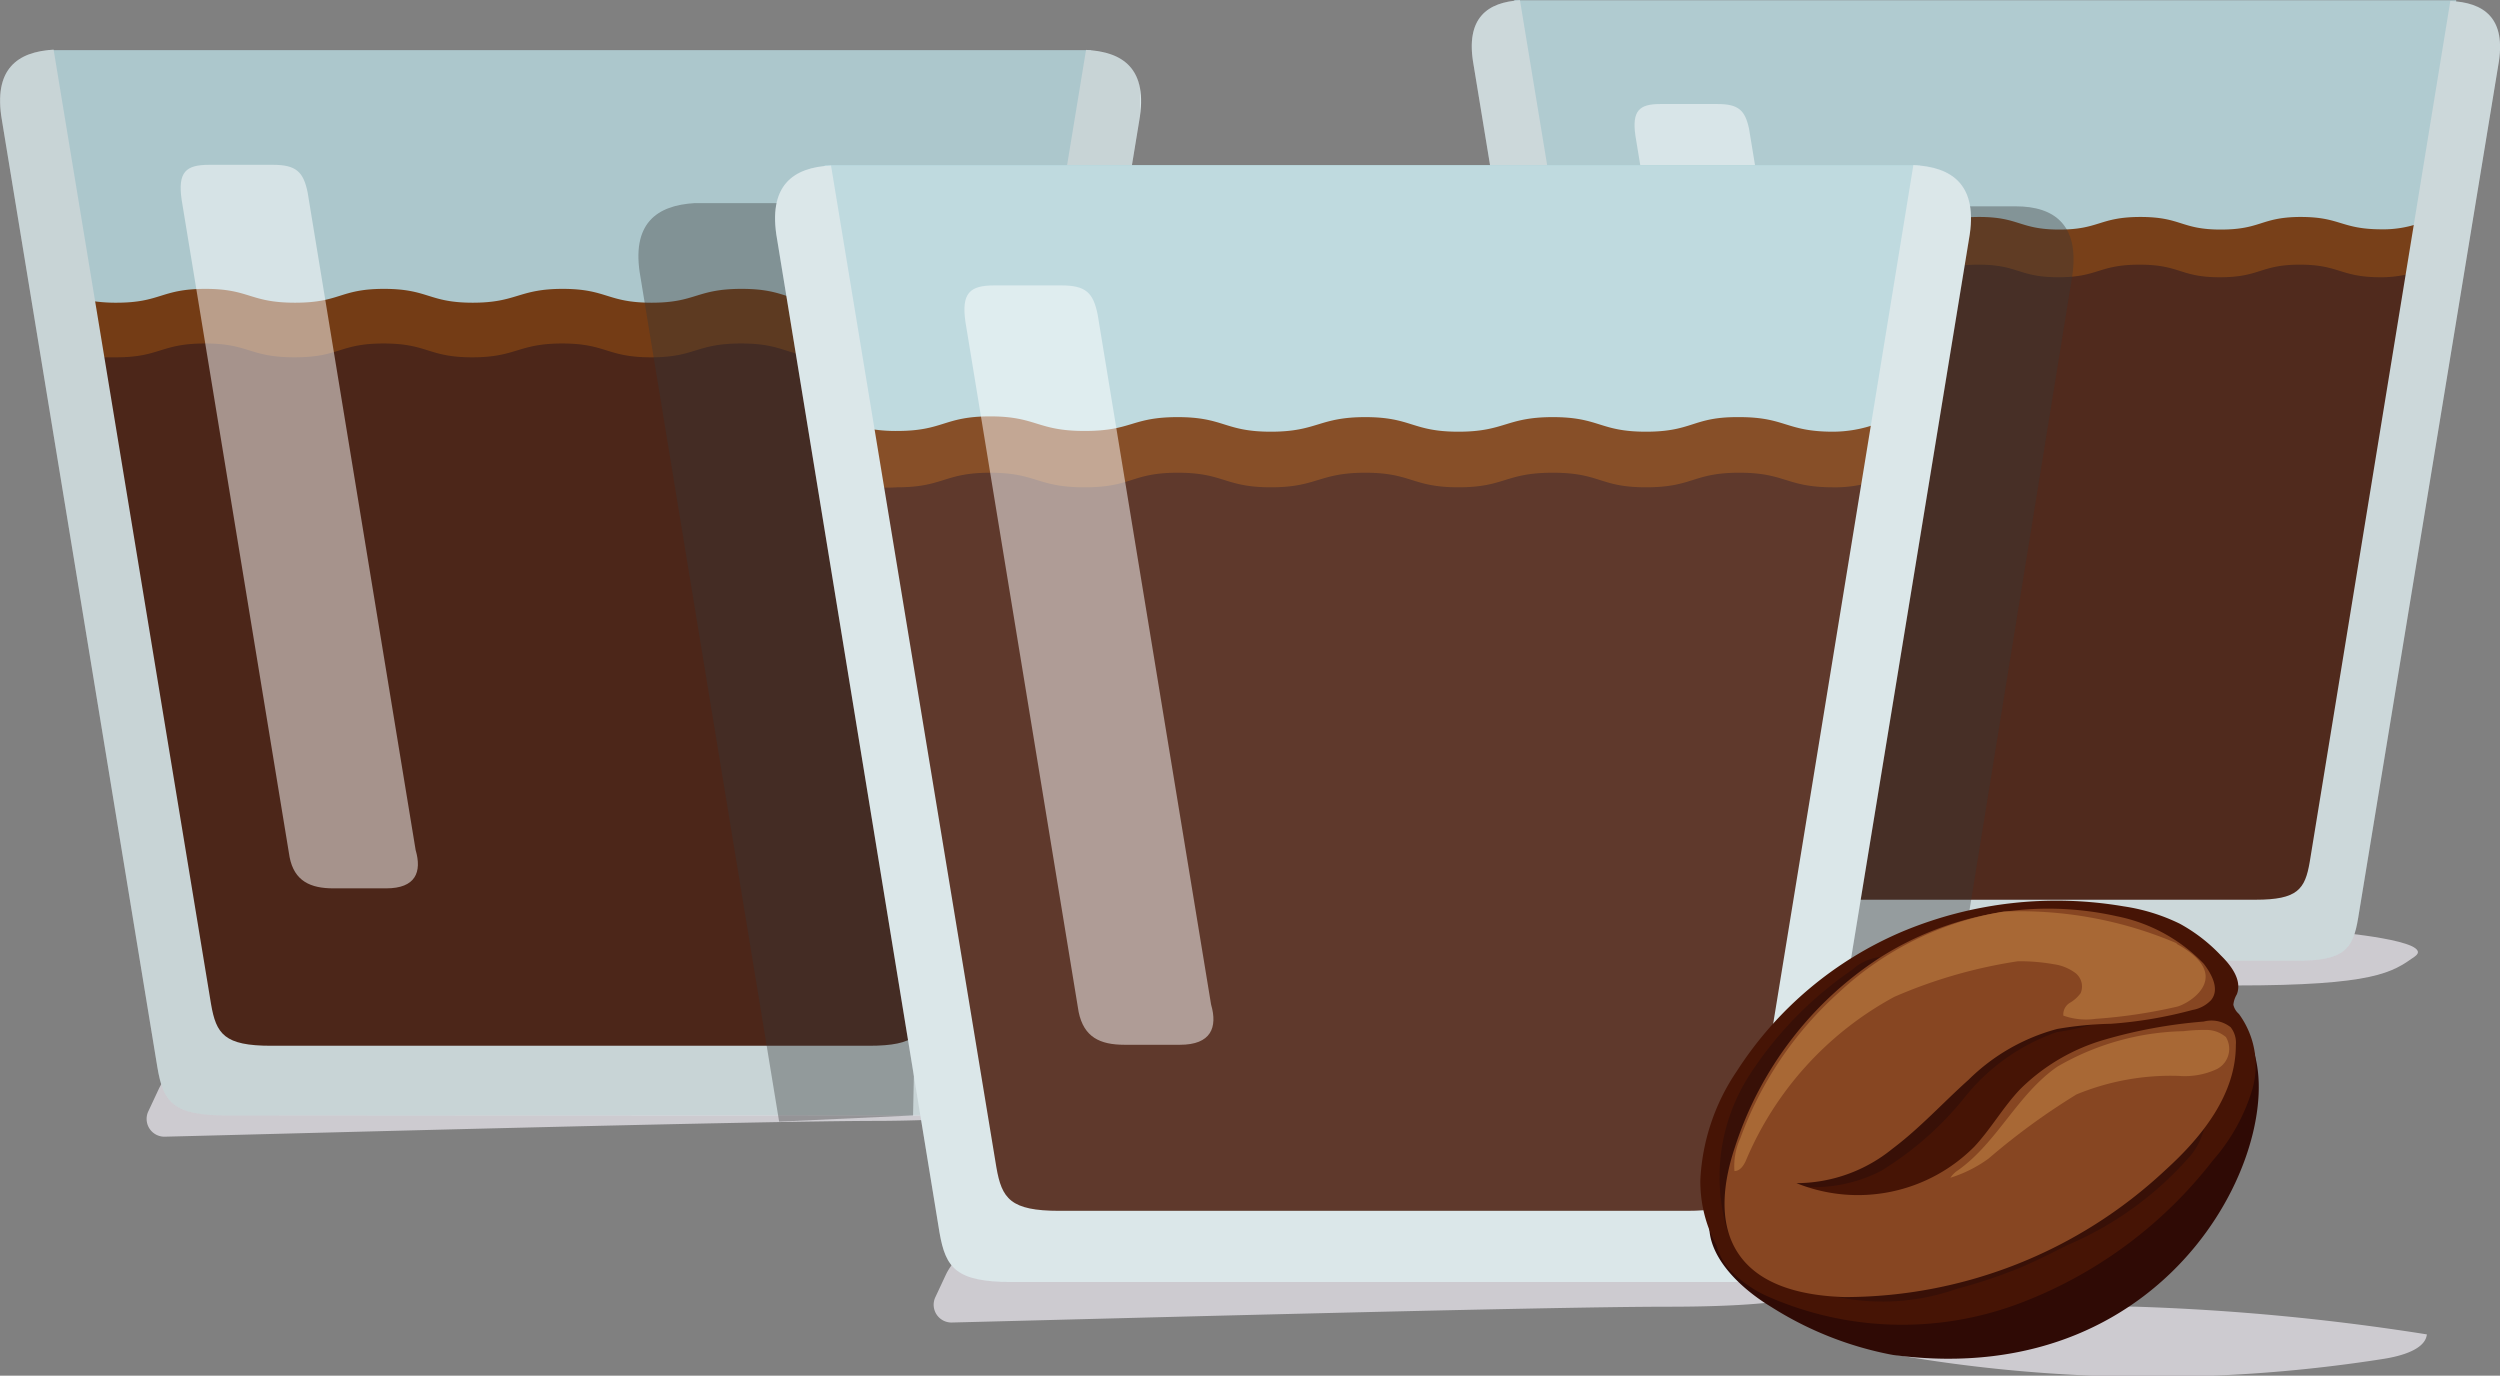
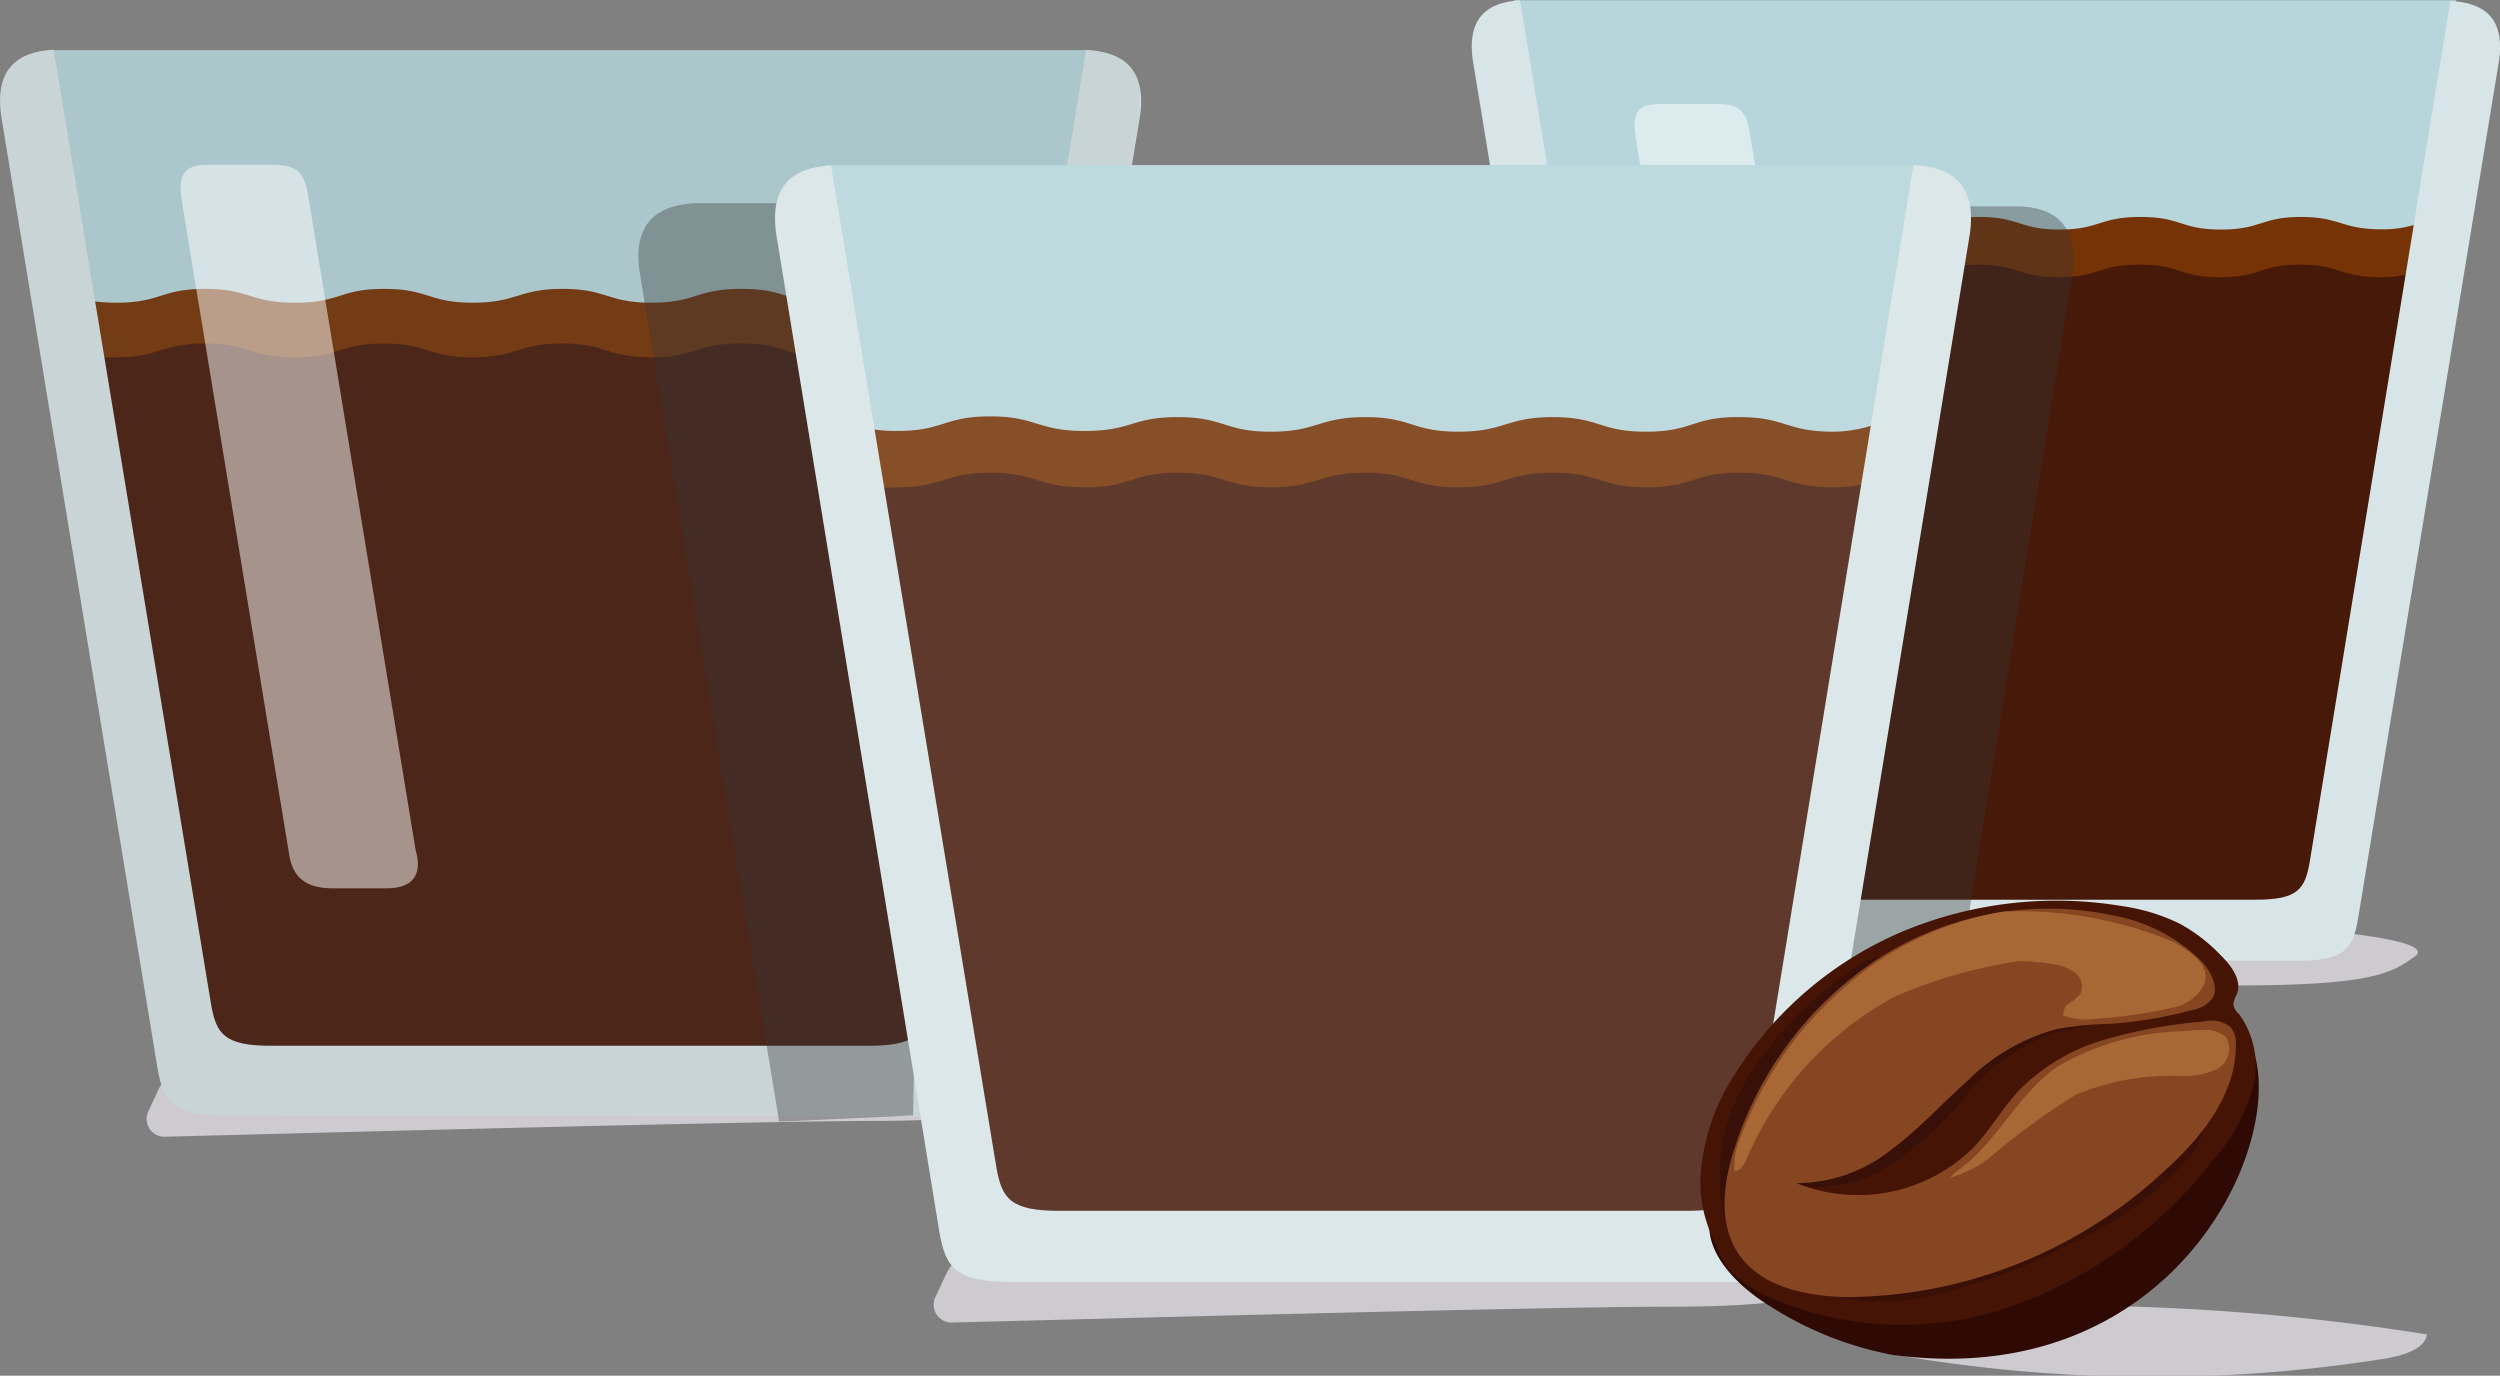
<svg xmlns="http://www.w3.org/2000/svg" viewBox="0 0 101.17 55.67">
  <rect x="0" y="0" width="101.17" height="55.67" fill="#808080" stroke="none" />
  <defs>
    <style>.cls-1{fill:none;}.cls-2{isolation:isolate;}.cls-3{clip-path:url(#clip-path);}.cls-25,.cls-4{fill:#cdcbd0;}.cls-11,.cls-14,.cls-16,.cls-20,.cls-23,.cls-4,.cls-5,.cls-6,.cls-7,.cls-8{fill-rule:evenodd;}.cls-5{fill:#b7d6dc;}.cls-6{fill:#763305;}.cls-7{fill:#461909;}.cls-8{fill:#d8e5e8;}.cls-9{opacity:0.15;}.cls-10{clip-path:url(#clip-path-3);}.cls-11{fill:#868a8b;}.cls-12{opacity:0.5;}.cls-13{clip-path:url(#clip-path-4);}.cls-14{fill:#fff;}.cls-15{clip-path:url(#clip-path-5);}.cls-16{fill:#6d6f70;}.cls-17{clip-path:url(#clip-path-6);}.cls-18{opacity:0.37;mix-blend-mode:multiply;}.cls-19{clip-path:url(#clip-path-7);}.cls-20{fill:#353636;}.cls-21{clip-path:url(#clip-path-8);}.cls-22{clip-path:url(#clip-path-9);}.cls-23{fill:#ebf0f2;}.cls-24{clip-path:url(#clip-path-10);}.cls-26{fill:#2f0a05;}.cls-27{fill:#461405;}.cls-28{fill:#381007;}.cls-29{fill:#874622;}.cls-30{fill:#a86835;}</style>
    <clipPath id="clip-path" transform="translate(-4.05 -4.12)">
      <rect class="cls-1" width="112.91" height="60.28" />
    </clipPath>
    <clipPath id="clip-path-3" transform="translate(-4.05 -4.12)">
-       <rect class="cls-1" x="63.61" y="4.13" width="41.61" height="38.9" />
-     </clipPath>
+       </clipPath>
    <clipPath id="clip-path-4" transform="translate(-4.05 -4.12)">
      <rect class="cls-1" x="70.2" y="8.32" width="8.67" height="26.41" />
    </clipPath>
    <clipPath id="clip-path-5" transform="translate(-4.05 -4.12)">
      <rect class="cls-1" x="4.05" y="6.14" width="46.13" height="43.12" />
    </clipPath>
    <clipPath id="clip-path-6" transform="translate(-4.05 -4.12)">
      <rect class="cls-1" x="11.36" y="10.79" width="9.61" height="29.28" />
    </clipPath>
    <clipPath id="clip-path-7" transform="translate(-4.05 -4.12)">
      <rect class="cls-1" x="29.88" y="12.34" width="11.88" height="37.19" />
    </clipPath>
    <clipPath id="clip-path-8" transform="translate(-4.05 -4.12)">
      <rect class="cls-1" x="71.62" y="12.44" width="16.34" height="35.26" />
    </clipPath>
    <clipPath id="clip-path-9" transform="translate(-4.05 -4.12)">
      <rect class="cls-1" x="35.41" y="10.8" width="48.4" height="45.24" />
    </clipPath>
    <clipPath id="clip-path-10" transform="translate(-4.05 -4.12)">
      <rect class="cls-1" x="43.08" y="15.67" width="10.08" height="30.72" />
    </clipPath>
  </defs>
  <g class="cls-2">
    <g id="Layer_1" data-name="Layer 1">
      <g class="cls-3">
        <g class="cls-3">
          <path class="cls-4" d="M98.45,41.83s4.23.36,3.32,1S100.16,44,94.54,44s-20.26.42-20.26.42L84.7,41.59Z" transform="translate(-4.05 -4.12)" />
          <path class="cls-4" d="M75.64,54.67s4.45.35,3.5,1S77.45,57,71.55,57c-5.12,0-24.07.52-29,.64a.72.72,0,0,1-.66-1l.43-.92a2.35,2.35,0,0,1,2.15-1.35Z" transform="translate(-4.05 -4.12)" />
          <path class="cls-4" d="M43.79,47.12s4.44.35,3.5,1-1.7,1.32-7.59,1.36c-5.12,0-24.07.52-29,.64a.72.72,0,0,1-.66-1l.43-.92a2.35,2.35,0,0,1,2.15-1.35Z" transform="translate(-4.05 -4.12)" />
          <path class="cls-5" d="M74.37,40.81h-1c-1.72,0-2-.42-2.22-1.53L65.33,4.13h38.12L97.68,39.28c-.18,1.11-.49,1.53-2.21,1.53Z" transform="translate(-4.05 -4.12)" />
          <path class="cls-6" d="M67.29,16l-.44-2.68a5.18,5.18,0,0,0,1,.09c1.63,0,1.63-.51,3.25-.51s1.62.51,3.28.51,1.62-.51,3.24-.51,1.62.51,3.25.51,1.66-.51,3.28-.51,1.62.51,3.24.51,1.62-.51,3.28-.51,1.63.51,3.25.51,1.62-.49,3.16-.51h.08c1.6,0,1.62.49,3.23.5a4.45,4.45,0,0,0,1.58-.25L101.5,16Z" transform="translate(-4.05 -4.12)" />
          <path class="cls-7" d="M74.37,40.81h-1c-1.72,0-2-.42-2.22-1.53l-4-23.94a4.33,4.33,0,0,0,.66,0c1.63,0,1.63-.51,3.25-.51s1.62.51,3.28.51,1.62-.51,3.25-.51,1.62.51,3.24.51,1.66-.51,3.28-.51,1.62.51,3.24.51,1.62-.51,3.28-.51,1.63.51,3.25.51,1.62-.49,3.16-.51h.08c1.6,0,1.62.5,3.23.51a4.68,4.68,0,0,0,1.24-.15L97.68,39.28c-.18,1.11-.49,1.53-2.21,1.53Z" transform="translate(-4.05 -4.12)" />
          <path class="cls-8" d="M73,43H71.87c-2,0-2.3-.48-2.52-1.75L63.68,6.73c-.34-1.9.58-2.52,1.88-2.6L71.31,39c.19,1.11.49,1.53,2.19,1.53H95.33c1.7,0,2-.42,2.19-1.53l5.69-34.84c1.34.06,2.29.67,1.94,2.6L99.48,41.27C99.27,42.54,98.92,43,97,43Z" transform="translate(-4.05 -4.12)" />
          <g class="cls-9">
            <g class="cls-10">
              <path class="cls-11" d="M73,43H71.87c-2,0-2.3-.48-2.52-1.75L63.68,6.73c-.34-1.9.58-2.52,1.88-2.6h37.65c1.34.06,2.29.67,1.94,2.6L99.48,41.27C99.27,42.54,98.92,43,97,43Z" transform="translate(-4.05 -4.12)" />
            </g>
          </g>
          <g class="cls-12">
            <g class="cls-13">
              <path class="cls-14" d="M74.17,33.6l-3.94-24c-.14-1,.16-1.27,1-1.27h2.33c.84,0,1.11.25,1.27,1l3.94,24c.24.8,0,1.4-1.08,1.4H75.77c-.83,0-1.42-.27-1.6-1.14" transform="translate(-4.05 -4.12)" />
            </g>
          </g>
          <path class="cls-5" d="M16,46.81H14.87c-1.91,0-2.25-.47-2.46-1.71L6,6.15H48.21l-6.38,39c-.21,1.23-.55,1.7-2.46,1.7Z" transform="translate(-4.05 -4.12)" />
          <path class="cls-6" d="M8.14,19.28l-.49-3a6.34,6.34,0,0,0,1.11.09c1.8,0,1.8-.56,3.6-.56s1.79.56,3.63.56,1.8-.56,3.6-.56,1.8.56,3.59.56,1.85-.56,3.64-.56,1.8.56,3.6.56,1.8-.56,3.64-.56,1.79.56,3.59.56,1.8-.54,3.5-.56h.1c1.77,0,1.79.55,3.58.56a5.31,5.31,0,0,0,1.75-.27l-.52,3.15Z" transform="translate(-4.05 -4.12)" />
          <path class="cls-7" d="M16,46.81H14.87c-1.91,0-2.25-.47-2.46-1.71L8,18.58c.21,0,.45,0,.74,0,1.8,0,1.8-.56,3.6-.56s1.79.56,3.63.56,1.8-.56,3.6-.56,1.8.56,3.59.56,1.85-.56,3.64-.56,1.8.56,3.6.56,1.8-.56,3.64-.56,1.79.56,3.59.56,1.8-.54,3.5-.56h.1c1.77,0,1.79.55,3.58.56a5.17,5.17,0,0,0,1.37-.16L41.83,45.11c-.21,1.23-.55,1.7-2.46,1.7Z" transform="translate(-4.05 -4.12)" />
          <path class="cls-8" d="M14.47,49.26H13.21c-2.17,0-2.55-.54-2.79-1.94L4.13,9c-.37-2.1.64-2.79,2.09-2.87l6.37,38.62c.21,1.22.54,1.69,2.43,1.69h24.2c1.89,0,2.22-.47,2.43-1.69L48,6.14c1.48.07,2.53.75,2.15,2.88l-6.29,38.3c-.24,1.4-.62,1.94-2.79,1.94Z" transform="translate(-4.05 -4.12)" />
          <g class="cls-9">
            <g class="cls-15">
              <path class="cls-16" d="M14.47,49.26H13.21c-2.17,0-2.55-.54-2.79-1.94L4.13,9c-.37-2.1.64-2.79,2.09-2.88H48c1.48.07,2.53.75,2.15,2.88l-6.29,38.3c-.24,1.4-.62,1.94-2.79,1.94Z" transform="translate(-4.05 -4.12)" />
            </g>
          </g>
          <g class="cls-12">
            <g class="cls-17">
              <path class="cls-14" d="M15.77,38.81,11.4,12.2c-.16-1.12.17-1.41,1.11-1.41H15.1c.93,0,1.23.28,1.4,1.12l4.37,26.61c.26.89,0,1.55-1.19,1.55H17.54c-.92,0-1.58-.29-1.77-1.26" transform="translate(-4.05 -4.12)" />
            </g>
          </g>
          <g class="cls-18">
            <g class="cls-19">
              <path class="cls-20" d="M41,49.26l.74-36.92H32.16c-1.52.09-2.59.81-2.19,3l5.61,34.17Z" transform="translate(-4.05 -4.12)" />
            </g>
          </g>
          <g class="cls-18">
            <g class="cls-21">
              <path class="cls-20" d="M87.88,15.47c.4-2.25-.7-3-2.25-3h-14l3.26,35.26,8-1.46Z" transform="translate(-4.05 -4.12)" />
            </g>
          </g>
          <path class="cls-5" d="M47.92,53.47H46.76c-2,0-2.36-.5-2.58-1.79L37.42,10.8H81.75l-6.7,40.88c-.22,1.29-.58,1.79-2.58,1.79Z" transform="translate(-4.05 -4.12)" />
          <path class="cls-6" d="M39.7,24.58l-.52-3.12a6,6,0,0,0,1.17.1c1.89,0,1.89-.59,3.77-.59s1.89.59,3.82.59S49.83,21,51.71,21s1.89.59,3.77.59S57.42,21,59.3,21s1.89.59,3.77.59S65,21,66.89,21s1.89.59,3.77.59S72.55,21,74.34,21h.1c1.86,0,1.88.58,3.75.59A5.19,5.19,0,0,0,80,21.27l-.54,3.31Z" transform="translate(-4.05 -4.12)" />
          <path class="cls-7" d="M47.92,53.47H46.76c-2,0-2.36-.5-2.58-1.79l-4.6-27.84a5.78,5.78,0,0,0,.77,0c1.89,0,1.89-.59,3.77-.59s1.89.59,3.82.59,1.89-.59,3.77-.59,1.89.59,3.77.59,1.94-.59,3.82-.59,1.89.59,3.77.59,1.89-.59,3.82-.59,1.89.59,3.77.59,1.89-.57,3.68-.59h.1c1.86,0,1.88.58,3.75.59a5.12,5.12,0,0,0,1.44-.17l-4.58,28c-.22,1.29-.58,1.79-2.58,1.79Z" transform="translate(-4.05 -4.12)" />
          <path class="cls-8" d="M46.34,56H45c-2.27,0-2.68-.57-2.93-2L35.5,13.82c-.4-2.21.66-2.93,2.18-3l6.69,40.53c.22,1.28.57,1.77,2.55,1.77H72.31c2,0,2.33-.49,2.55-1.77L81.48,10.8c1.55.07,2.65.78,2.25,3L77.14,54c-.25,1.48-.66,2-2.93,2Z" transform="translate(-4.05 -4.12)" />
          <g class="cls-9">
            <g class="cls-22">
              <path class="cls-23" d="M46.34,56H45c-2.27,0-2.68-.57-2.93-2L35.5,13.82c-.4-2.21.66-2.93,2.18-3h43.8c1.55.07,2.65.78,2.25,3L77.14,54c-.25,1.47-.66,2-2.93,2Z" transform="translate(-4.05 -4.12)" />
            </g>
          </g>
          <g class="cls-12">
            <g class="cls-24">
-               <path class="cls-14" d="M47.7,45.07,43.12,17.15c-.17-1.18.18-1.48,1.17-1.48H47c1,0,1.29.3,1.47,1.18l4.59,27.92c.27.93,0,1.63-1.26,1.63H49.56c-1,0-1.65-.31-1.86-1.33" transform="translate(-4.05 -4.12)" />
-             </g>
+               </g>
          </g>
          <path class="cls-25" d="M90.52,57a25,25,0,0,0-10.08,1.89,60.84,60.84,0,0,0,10.71.95,59.92,59.92,0,0,0,9.3-.72c.8-.12,1.75-.4,1.81-1A94.57,94.57,0,0,0,90.52,57" transform="translate(-4.05 -4.12)" />
          <path class="cls-26" d="M95.17,46.25c-.64.26-1.43,3.56-1.79,4.13a11.31,11.31,0,0,1-1.32,1.77,11.16,11.16,0,0,1-1.65,1.41A19.92,19.92,0,0,1,84,56.71a13.06,13.06,0,0,1-7.15,0,4.91,4.91,0,0,1-2.63-1.64,7.54,7.54,0,0,0-1-1.34c0,1.33,1.3,2.55,2.51,3.28a14,14,0,0,0,4.91,1.94c11.64,1.56,16.22-9.06,14.45-12.69" transform="translate(-4.05 -4.12)" />
          <path class="cls-27" d="M94.62,45.12a.68.68,0,0,1-.19-.34,1,1,0,0,1,.14-.42c.22-.56-.21-1.15-.65-1.58a6.7,6.7,0,0,0-1.66-1.28A7.71,7.71,0,0,0,90,40.8a16.17,16.17,0,0,0-8.92,1,14.87,14.87,0,0,0-6.74,5.66,8.57,8.57,0,0,0-1.48,4.4,5.42,5.42,0,0,0,.66,2.67,2.37,2.37,0,0,0,.55,1,4.94,4.94,0,0,0,1.6,1.09,13.47,13.47,0,0,0,9.93.31,17.88,17.88,0,0,0,8-5.85,7.73,7.73,0,0,0,1.58-2.82,3.52,3.52,0,0,0-.52-3.1" transform="translate(-4.05 -4.12)" />
          <path class="cls-28" d="M89.43,45.28c.07-.19-.19-.33-.39-.36a5.48,5.48,0,0,0-3.5.83A17,17,0,0,0,82.72,48a13.35,13.35,0,0,1-2.87,2.2,14.05,14.05,0,0,1-1.31.58l-1.05.42c-.42.18-.92.44-.95.89a5.93,5.93,0,0,0,3.62-.58,13.05,13.05,0,0,0,3.41-3,8.22,8.22,0,0,1,3.71-2.62,12.73,12.73,0,0,0,2-.47.31.31,0,0,0,.19-.14" transform="translate(-4.05 -4.12)" />
          <path class="cls-28" d="M75.08,54.18a2.45,2.45,0,0,1,0,1.23,3.22,3.22,0,0,1-1.26-2,7.61,7.61,0,0,1,1-5.74,15,15,0,0,1,4.18-4.3,2,2,0,0,1,1.42-.53.18.18,0,0,1,.15.08.18.18,0,0,1,0,.14,4.84,4.84,0,0,1-.46.83L77,48.71a17.39,17.39,0,0,0-1.48,2.58,5.33,5.33,0,0,0-.43,2.89" transform="translate(-4.05 -4.12)" />
          <path class="cls-28" d="M85.21,55.2a7.63,7.63,0,0,1-1.4.38,19.94,19.94,0,0,1-5.45.35.89.89,0,0,0-.43,0,.3.3,0,0,0-.22.33c0,.14.19.21.33.26a9,9,0,0,0,5.19-.24,21.18,21.18,0,0,0,2.48-.82c.68-.28,1.32-.61,2-.95a13.73,13.73,0,0,0,5-3.64,2.78,2.78,0,0,0,.59-1.35.57.57,0,0,0-.5.17c-1.16.93-2.12,2.08-3.28,3a21.24,21.24,0,0,1-3.2,2,8.89,8.89,0,0,1-1.12.54" transform="translate(-4.05 -4.12)" />
          <path class="cls-29" d="M76.75,52a6.18,6.18,0,0,0,3.88-1.39c1.12-.84,2.05-1.87,3.08-2.79a8.06,8.06,0,0,1,3.59-2.06,14.37,14.37,0,0,1,2.18-.21,17.38,17.38,0,0,0,3.3-.56,1.34,1.34,0,0,0,.75-.4c.34-.42.06-1-.3-1.47a6.69,6.69,0,0,0-3.51-1.92,12.7,12.7,0,0,0-9.62,1.69,14.44,14.44,0,0,0-5.84,7.65c-.48,1.44-.71,3.14.2,4.4s2.65,1.62,4.23,1.67a19,19,0,0,0,13-5.15c1.49-1.35,2.85-3.07,2.84-5.06a1,1,0,0,0-.21-.71,1.25,1.25,0,0,0-1.09-.23,20,20,0,0,0-4,.73,8,8,0,0,0-3.42,2c-.69.72-1.18,1.6-1.86,2.33A6.64,6.64,0,0,1,76.75,52" transform="translate(-4.05 -4.12)" />
          <path class="cls-30" d="M94.11,46.06a.92.92,0,0,1-.34,1.32,3.07,3.07,0,0,1-1.54.28,10,10,0,0,0-4.15.75A27.44,27.44,0,0,0,84.53,51a5.25,5.25,0,0,1-1.55.78,1.05,1.05,0,0,1,.32-.31c1.58-1.13,2.39-3.06,4-4.18a10.57,10.57,0,0,1,5.11-1.44,6.79,6.79,0,0,1,.9-.05,1.21,1.21,0,0,1,.83.3" transform="translate(-4.05 -4.12)" />
          <path class="cls-30" d="M92.13,42.29a16.17,16.17,0,0,0-7-1.28,12.81,12.81,0,0,0-6.65,3.26,14.66,14.66,0,0,0-4,5.91,2.69,2.69,0,0,0-.24,1.33c.23,0,.38-.23.47-.44a13.46,13.46,0,0,1,6-6.61,20,20,0,0,1,5-1.44l.16,0a7.83,7.83,0,0,1,1.29.12,1.91,1.91,0,0,1,.87.35.69.69,0,0,1,.22.82,1.44,1.44,0,0,1-.45.4.55.55,0,0,0-.25.51,2.75,2.75,0,0,0,1.31.13,21.1,21.1,0,0,0,3.28-.49c.46-.1,2.38-1.23,0-2.54" transform="translate(-4.05 -4.12)" />
        </g>
      </g>
    </g>
  </g>
</svg>